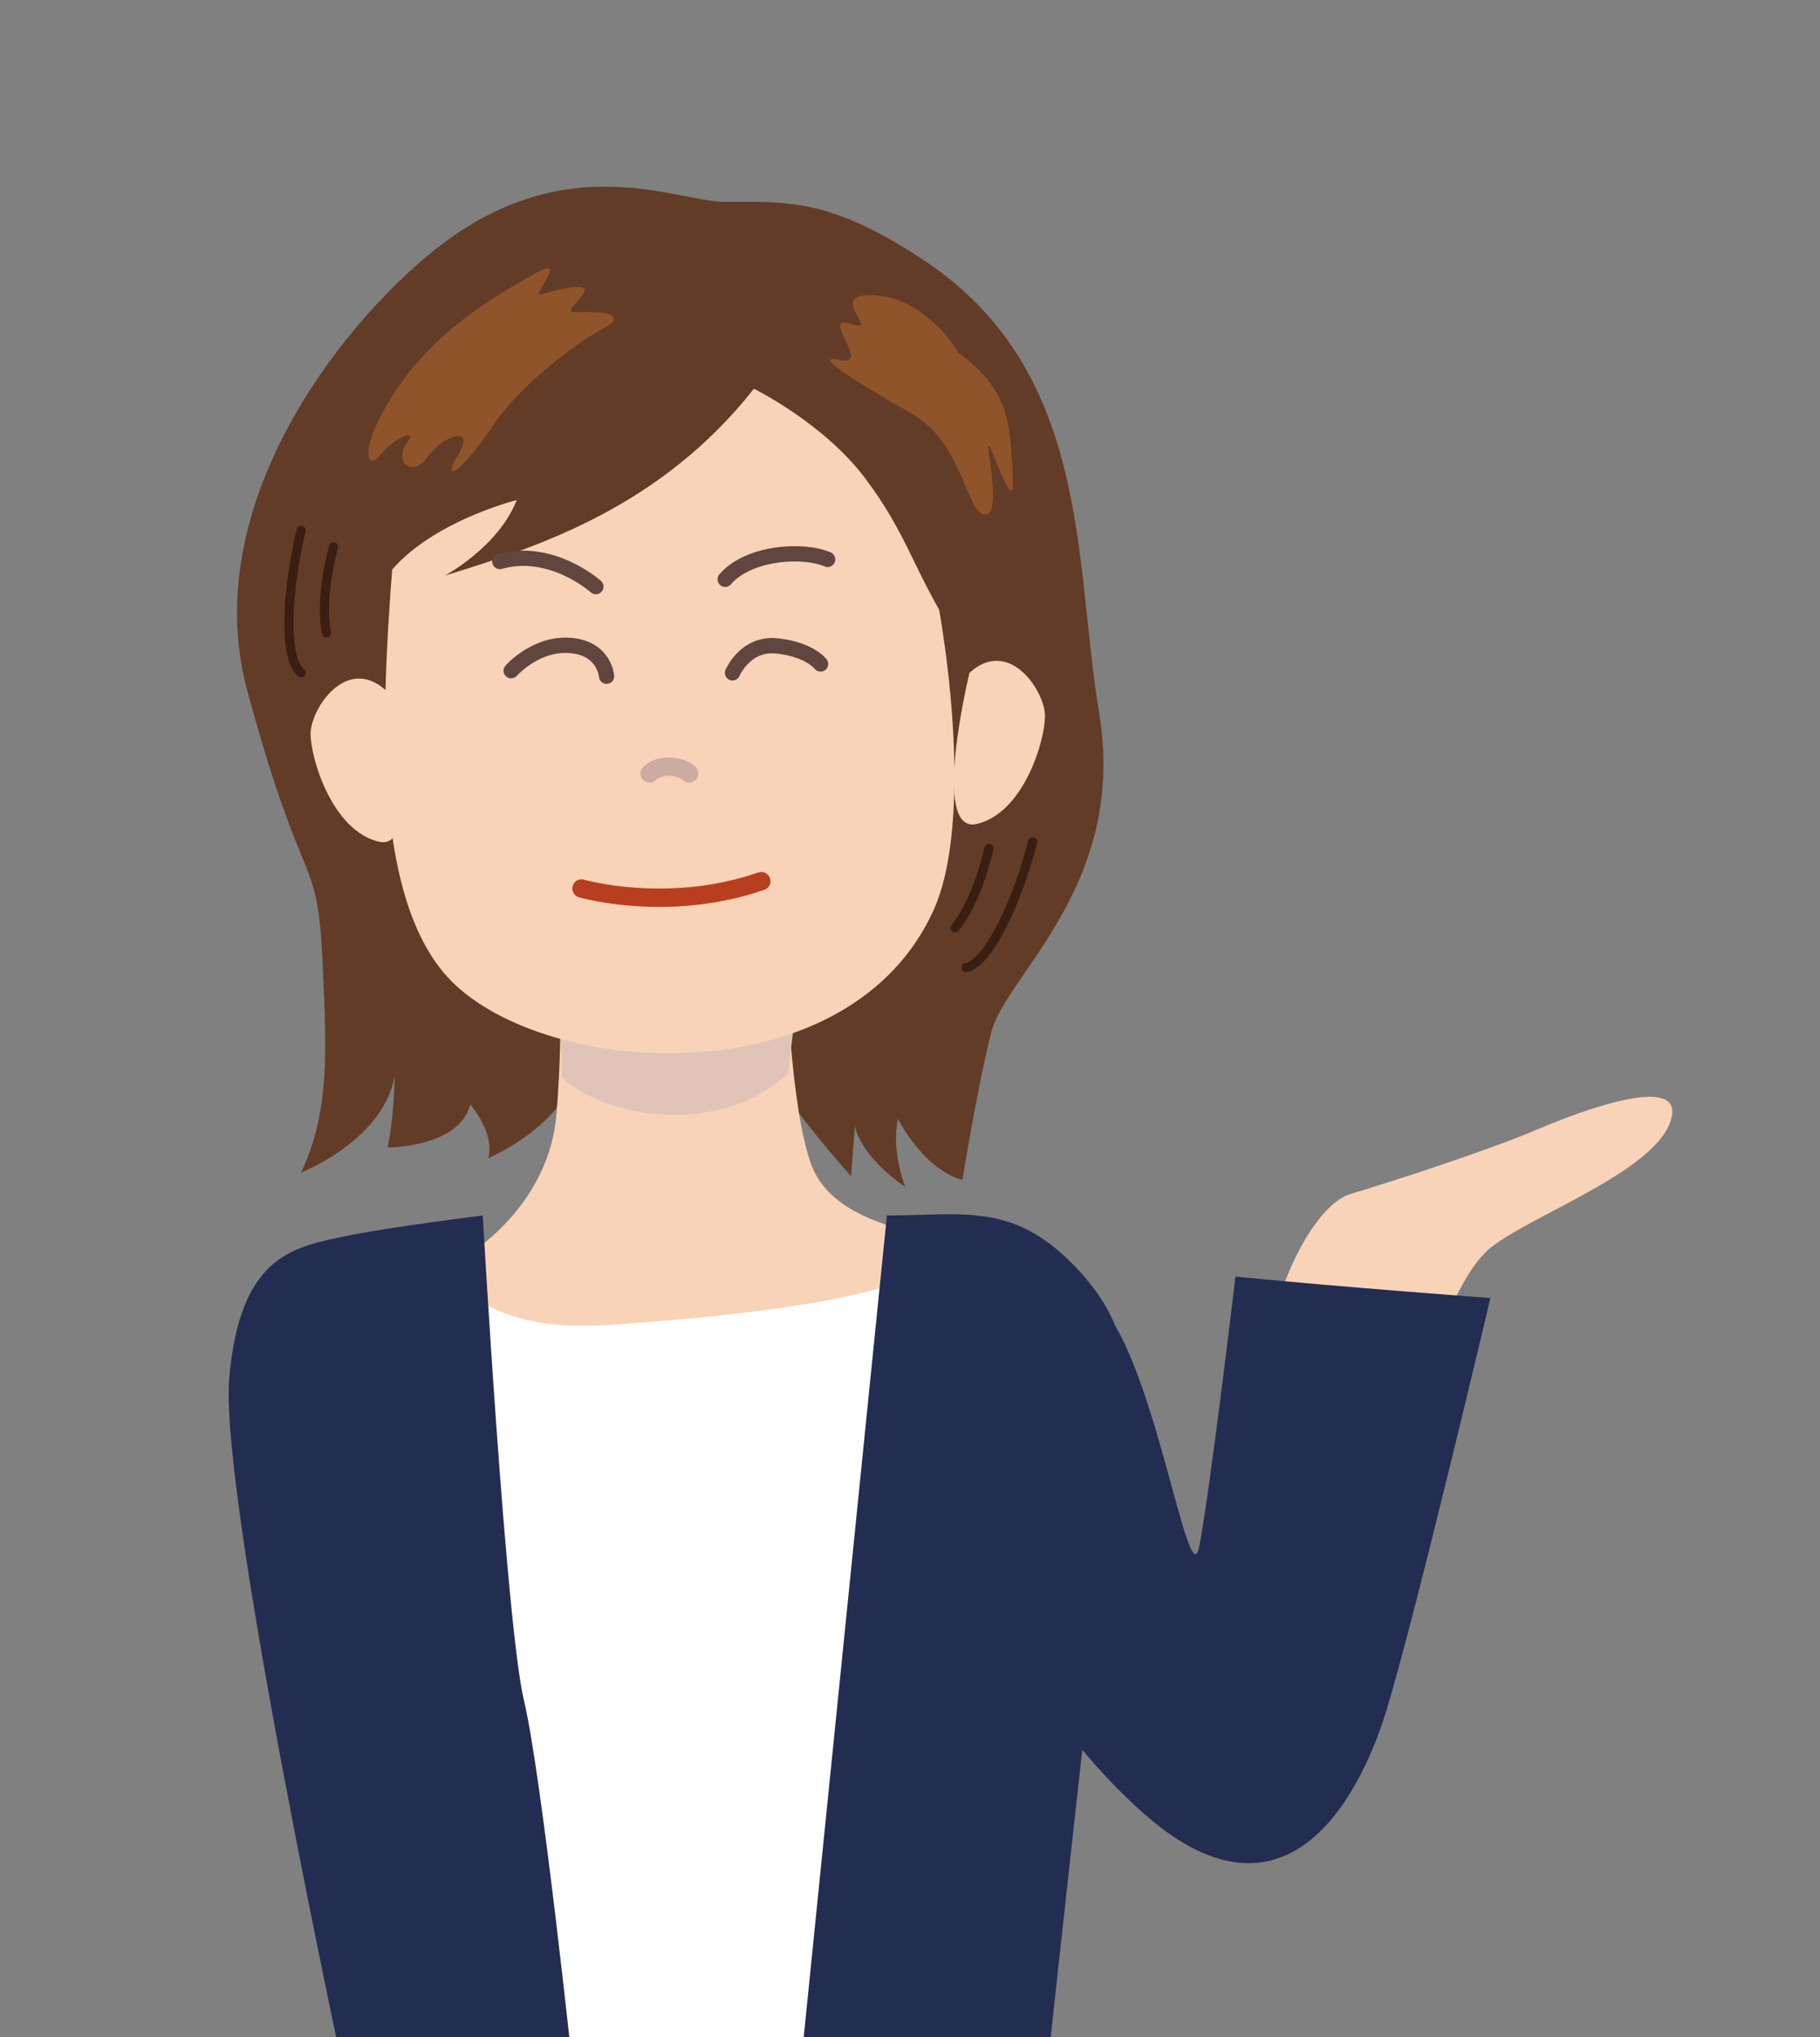
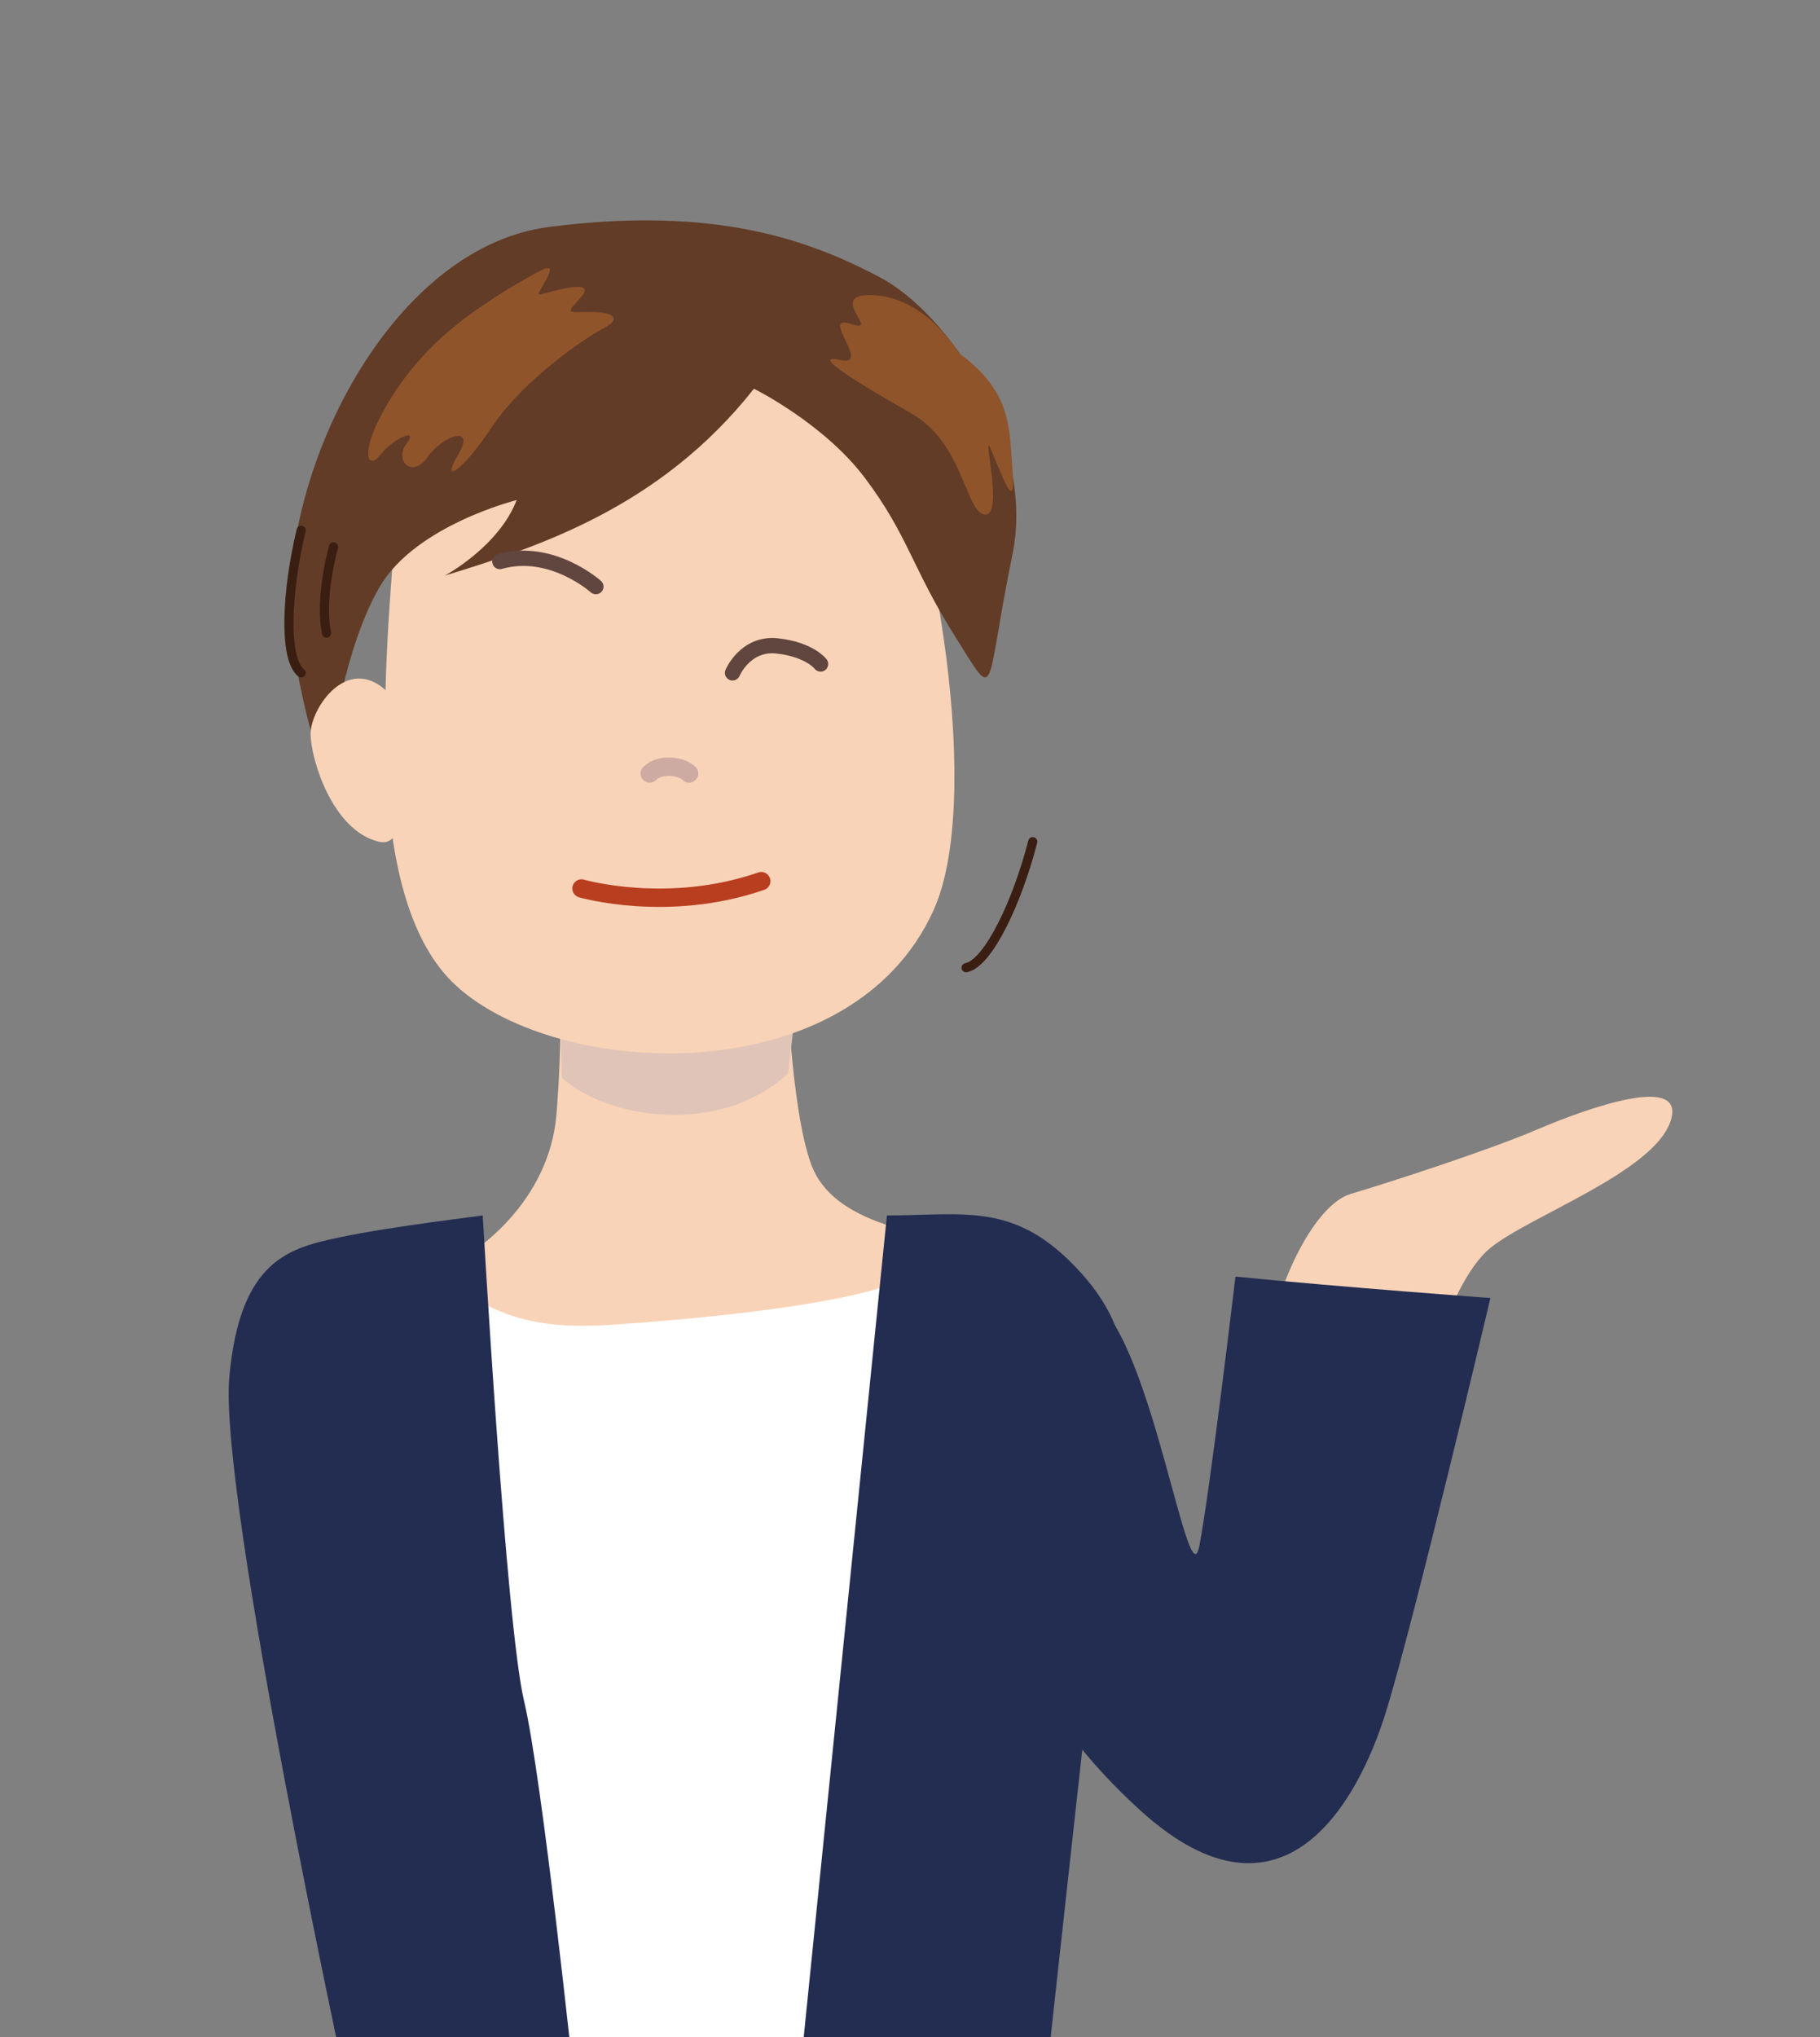
<svg xmlns="http://www.w3.org/2000/svg" version="1.1" id="_レイヤー_1" x="0px" y="0px" viewBox="0 0 595.3 666.1" style="enable-background:new 0 0 595.3 666.1;" xml:space="preserve">
  <rect x="0" y="0" width="595.3" height="666.1" fill="#808080" stroke="none" />
  <style type="text/css">
	.st0{fill:#F9D3B7;}
	.st1{fill:#623C27;}
	.st2{fill:#E0C4B8;}
	.st3{fill:none;stroke:#B93E20;stroke-width:6;stroke-linecap:round;stroke-linejoin:round;}
	.st4{fill:none;stroke:#CEABA2;stroke-width:6;stroke-linecap:round;stroke-linejoin:round;}
	.st5{fill:none;stroke:#61463F;stroke-width:5;stroke-linecap:round;stroke-linejoin:round;}
	.st6{fill:#FFFFFF;}
	.st7{fill:#232D51;}
	.st8{fill:#90542B;}
	.st9{fill:none;stroke:#3B1E12;stroke-width:3;stroke-linecap:round;stroke-linejoin:round;}
</style>
-   <path class="st0" d="M413.5,448c2.4-27,16.5-54.1,28.2-57.6c11.8-3.5,44.7-14.1,61.1-21.1s49.4-18.8,43.5-2.4  c-5.9,16.5-45.8,30.6-58.8,41.1c-12.9,10.6-21.1,43.5-21.1,43.5L413.5,448L413.5,448z" />
-   <path class="st1" d="M149.1,76.6c-29.6,20-85.9,84-68.2,149.3c18.8,69.3,23,50.9,24.7,90.5c1.2,27,2.3,47-7.1,67  c0,0,27-10.6,30.6-31.7c0,0,0,11.8-2.3,23.5c0,0,23.5,0,27-14.1c0,0,8.2,9.4,5.9,17.6c0,0,24.7-10.6,28.2-28.2s29.4-34.1,29.4-34.1  l20,14.1c0,0,20,30.6,41.1,54.1l1.2-16.5c0,0,1.2,9.4,16.5,20c0,0-4.7-11.8-2.4-22.3c0,0,8.2,16.5,21.1,20c0,0,4.7-29.4,9.4-48.2  s44.7-48.2,35.3-104.6c-8.3-49.9-2.4-111.7-57.6-148.1C271.4,64.7,257.3,66,237.2,66C221.9,66,189,49.5,149.1,76.6L149.1,76.6z" />
+   <path class="st0" d="M413.5,448c2.4-27,16.5-54.1,28.2-57.6c11.8-3.5,44.7-14.1,61.1-21.1s49.4-18.8,43.5-2.4  c-5.9,16.5-45.8,30.6-58.8,41.1c-12.9,10.6-21.1,43.5-21.1,43.5L413.5,448L413.5,448" />
  <path class="st0" d="M183,323.6c0,0,1.1,14.7-1,40.9c-2.4,28.2-25.9,45.8-37.6,50.5c-11.8,4.7,29.4,40,84.6,31.7  c55.2-8.2,138.7-32.9,104.6-37.6s-61.1-9.4-68.2-28.2c-7-18.8-8.2-64.6-8.2-64.6L183,323.6L183,323.6z" />
  <path class="st2" d="M183,323.6l0.8,28.8c0,0,12.3,12.1,37,12.1s37-13.7,37-13.7l4.2-35.7L183,323.6L183,323.6z" />
  <path class="st0" d="M129.1,175.3c-3.5,45.8-10,119.3,20,146.9c33.6,31,129.3,35.3,156.3-24.7c15.5-34.3,2.9-125.2-22.3-182.2  C258,58.8,136.9,73.3,129.1,175.3L129.1,175.3z" />
  <path class="st3" d="M190.2,290.5c0,0,28.2,8.2,58.8-2.4" />
  <path class="st1" d="M246.6,127.1c-30.6,38.8-70.5,51.7-101.1,61.1c0,0,17.6-9.4,23.5-24.7c0,0-32.9,8.2-44.7,28.2s-16,53.3-16,53.3  s-2.7,19.6-12.1-30.9s28.2-132.8,83.4-139.9s85.8,4.7,108.1,16.4s51,53.6,43.5,90.5c-9.4,45.8-4.7,49.4-18.8,27  s-15.3-32.9-29.4-51.7C269.5,138.4,246.6,127.1,246.6,127.1L246.6,127.1z" />
  <path class="st4" d="M212.5,252.9c3.5-3.5,10.6-2.4,12.9,0" />
-   <path class="st5" d="M237.2,189.4c7.6-8.8,25.3-10,33.5-6.5" />
  <path class="st5" d="M194.9,191.8c0,0-14.5-13-31.4-8.2" />
  <path class="st5" d="M239.6,220c0,0,4.2-10,14.7-8.8c10.6,1.2,14.1,5.9,14.1,5.9" />
  <path class="st6" d="M131.7,404.5c23.4,24.5,38.7,30.7,69,28.6c67.8-4.6,87.7-12.2,87.7-12.2l19.1,0.1l-39.7,252.7l-92.7,8.2  l-37.5-189L131.7,404.5L131.7,404.5z" />
-   <path class="st5" d="M198.4,221.1c0,0-0.6-8.8-11.2-10c-11.7-1.3-20,8.2-20,8.2" />
-   <path class="st0" d="M317.1,220c12.9-11.8,24.7,5.9,24.7,14.1s-7,31.7-22.3,35.3S317.1,220,317.1,220z" />
  <path class="st0" d="M126.3,225.8c-12.9-11.8-24.7,5.9-24.7,14.1s7.1,31.7,22.3,35.3S126.3,225.8,126.3,225.8L126.3,225.8z" />
  <path class="st7" d="M157.9,397.4c0,0,7.6,134,13.5,158.7s16.4,124.6,16.4,124.6l-74,3.5c0,0-42.3-195.1-38.8-233.9  s20-42.3,36.4-45.8C127.9,401,157.9,397.5,157.9,397.4L157.9,397.4z" />
  <path class="st7" d="M290.1,397.4c25.9,0,42.3-4.7,63.5,18.8s14.1,43.5,10.6,68.2c-3.5,24.7-21.1,186.9-21.1,186.9l-81.1,3.5  L290.1,397.4L290.1,397.4z" />
  <path class="st7" d="M404.1,417.4c35.3,3.5,83.4,7,83.4,7S462.8,529,453.4,559.5s-34.1,74-79.9,32.9s-52.9-87-52.9-87  s17.5-95,37.6-79.9c18.8,14.1,30.6,98.7,34.1,79.9C395.9,486.7,404.1,417.4,404.1,417.4L404.1,417.4z" />
  <path class="st8" d="M168.6,93.1c9.3-5.4,13.5-8.1,10.1-1.8s-4.2,5.4,3.4,3.6s11.9-1.8,7.2,3.1c-4.6,4.9-3,4,3.8,4s11,1.8,4.2,5.4  s-26.2,17-36.4,32.2c-10.1,15.2-16.9,18.8-11,9c5.9-9.9-5.1-6.3-10.1,0.9c-5.1,7.2-11,0.9-6.8-4.5s-4.2-1.8-8.5,3.6s-6.4-0.3,0-12.5  c4.2-8.1,11-17.9,21.2-26.9C155.9,100.3,168.6,93.1,168.6,93.1L168.6,93.1z" />
  <path class="st8" d="M313.6,115.4c17.6,12.9,16.5,24.7,17.6,38.8s-3.5,1.2-7-7.1c-3.5-8.2,4.7,22.6-2.4,21.1  c-5.9-1.2-7-23.5-23.5-32.9s-34.1-20-23.5-17.6s-7-15.3,3.5-11.8s-8.5-9.9,7-9.4C303,97.1,313.6,115.4,313.6,115.4L313.6,115.4z" />
  <path class="st9" d="M98.5,173.4c-4.7,19.6-5.9,41.9,0,46.6" />
  <path class="st9" d="M109.1,178.8c0,0-4.7,16.4-2.3,28.2" />
  <path class="st9" d="M337.8,275.2c-5,19.5-14.5,39.8-21.8,41.2" />
-   <path class="st9" d="M323.5,277.4c0,0-3.6,16.7-11.1,26" />
</svg>